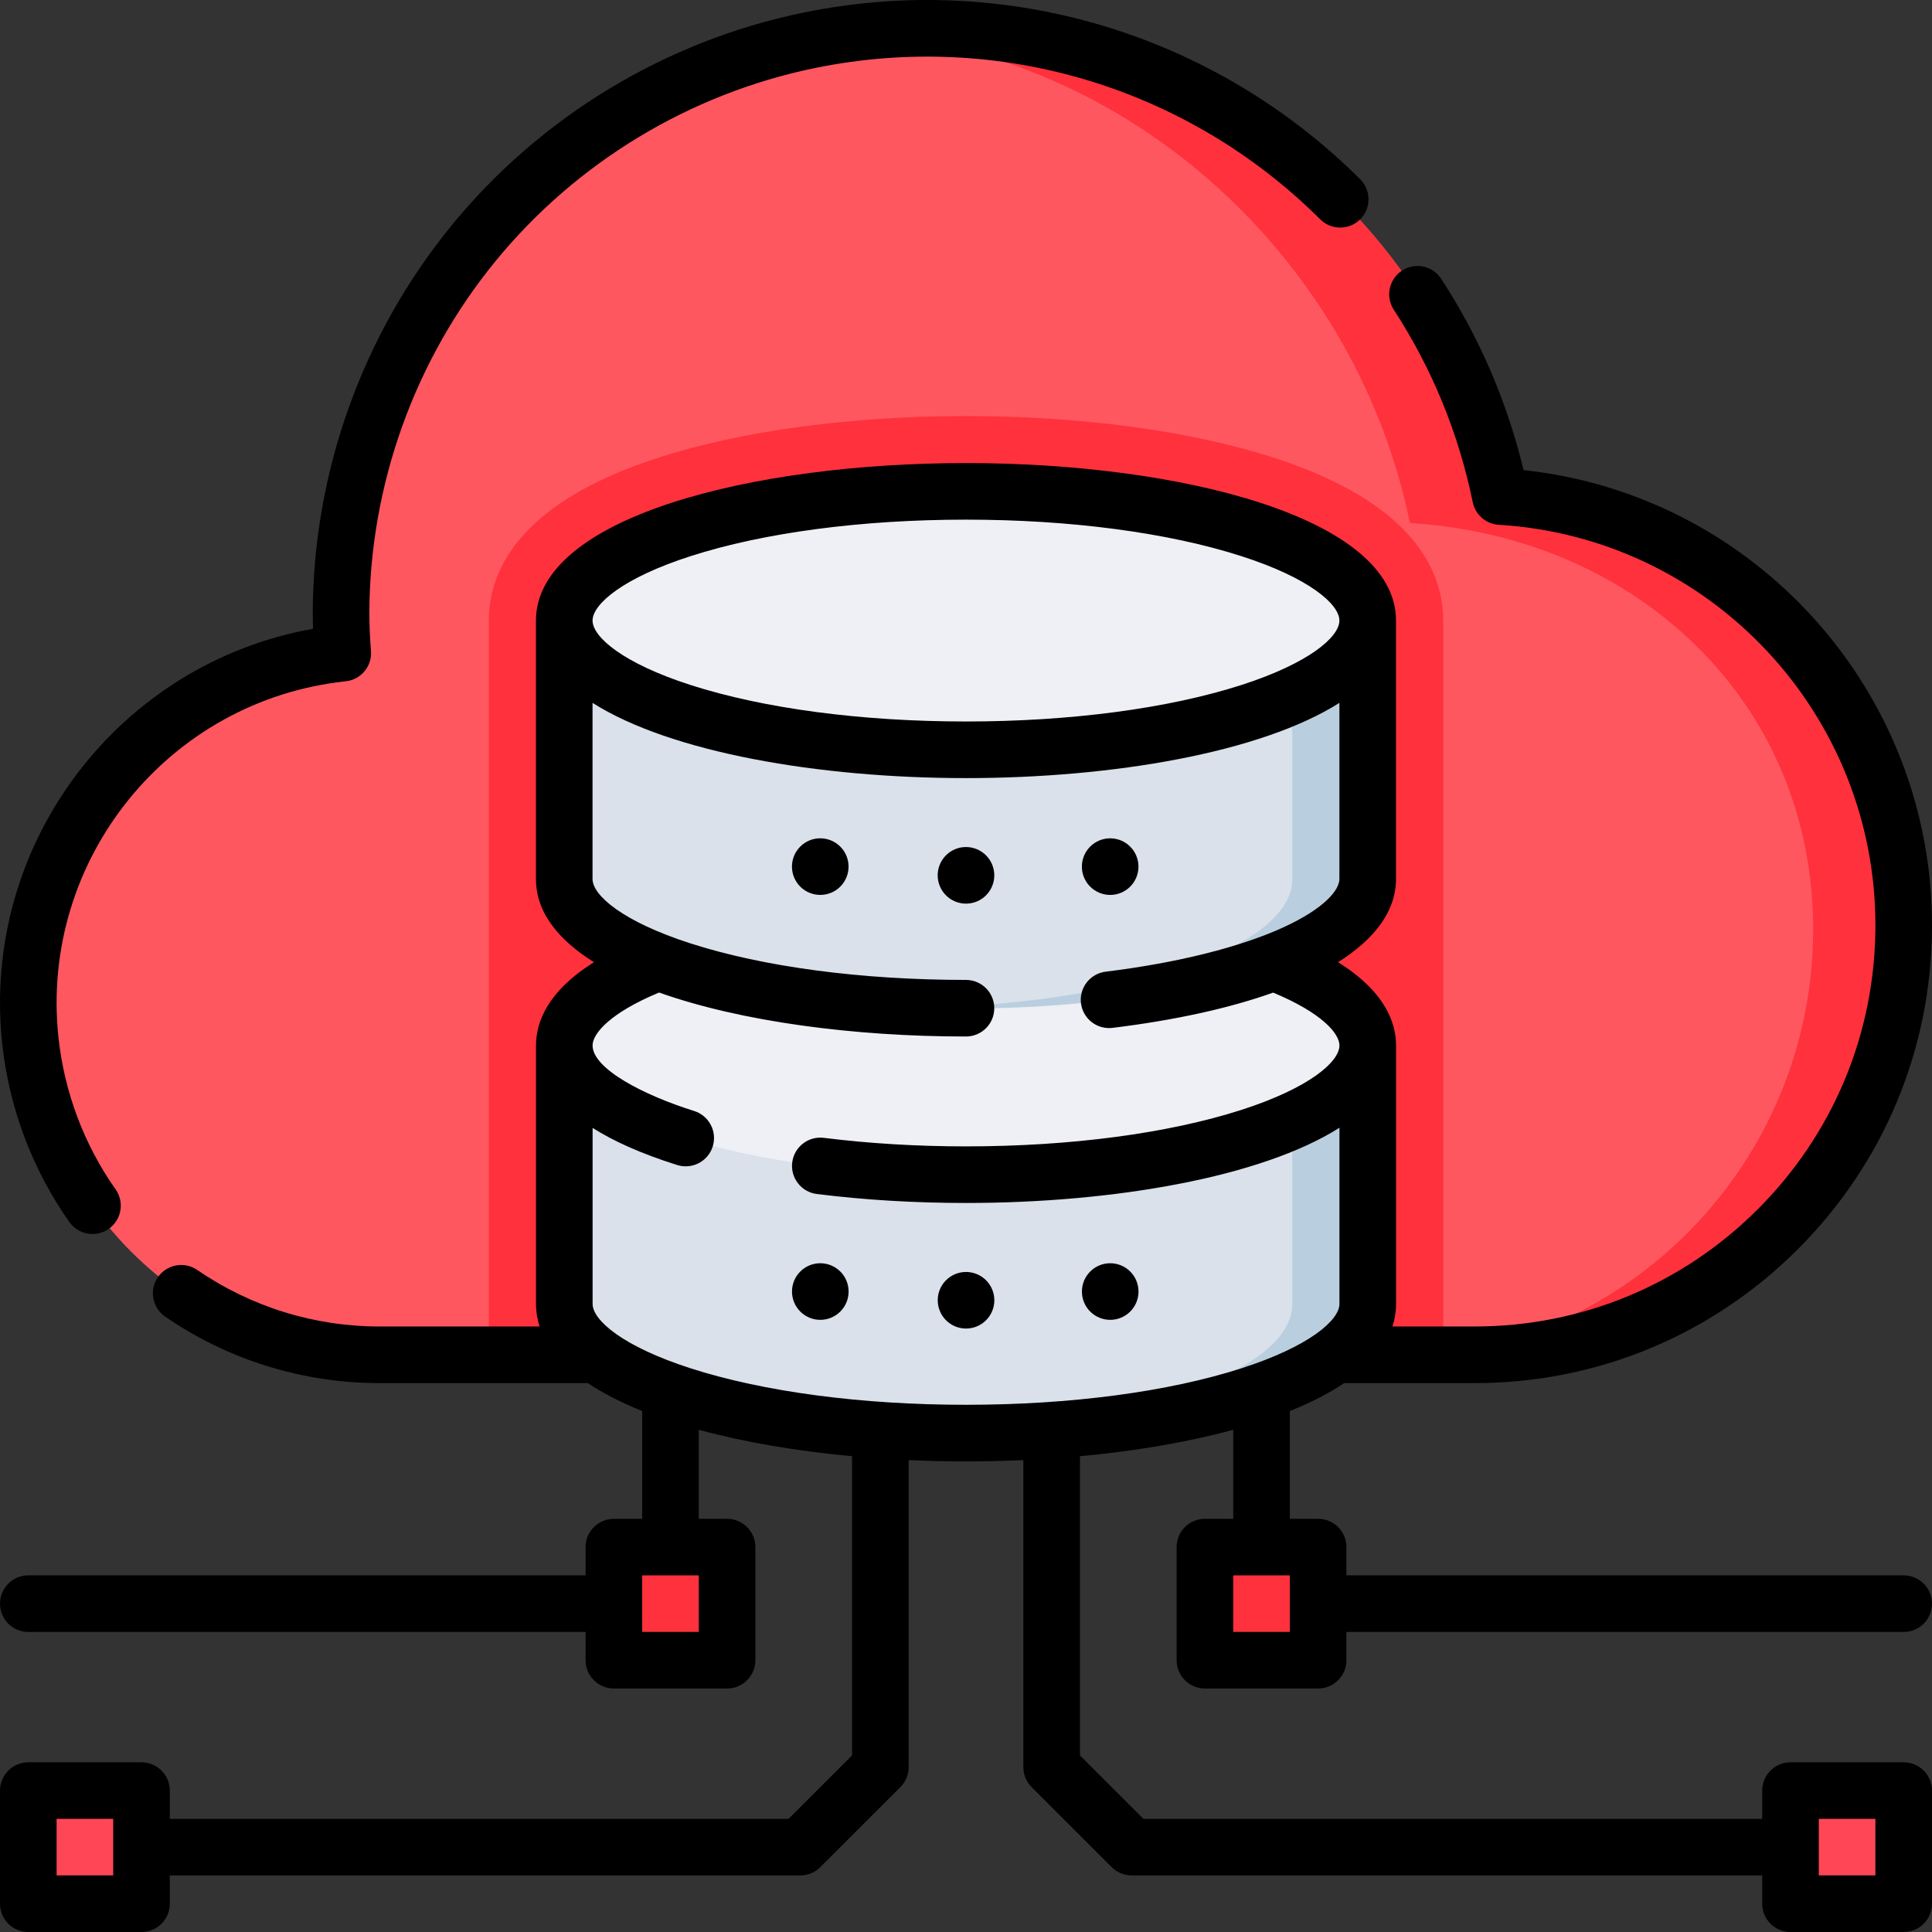
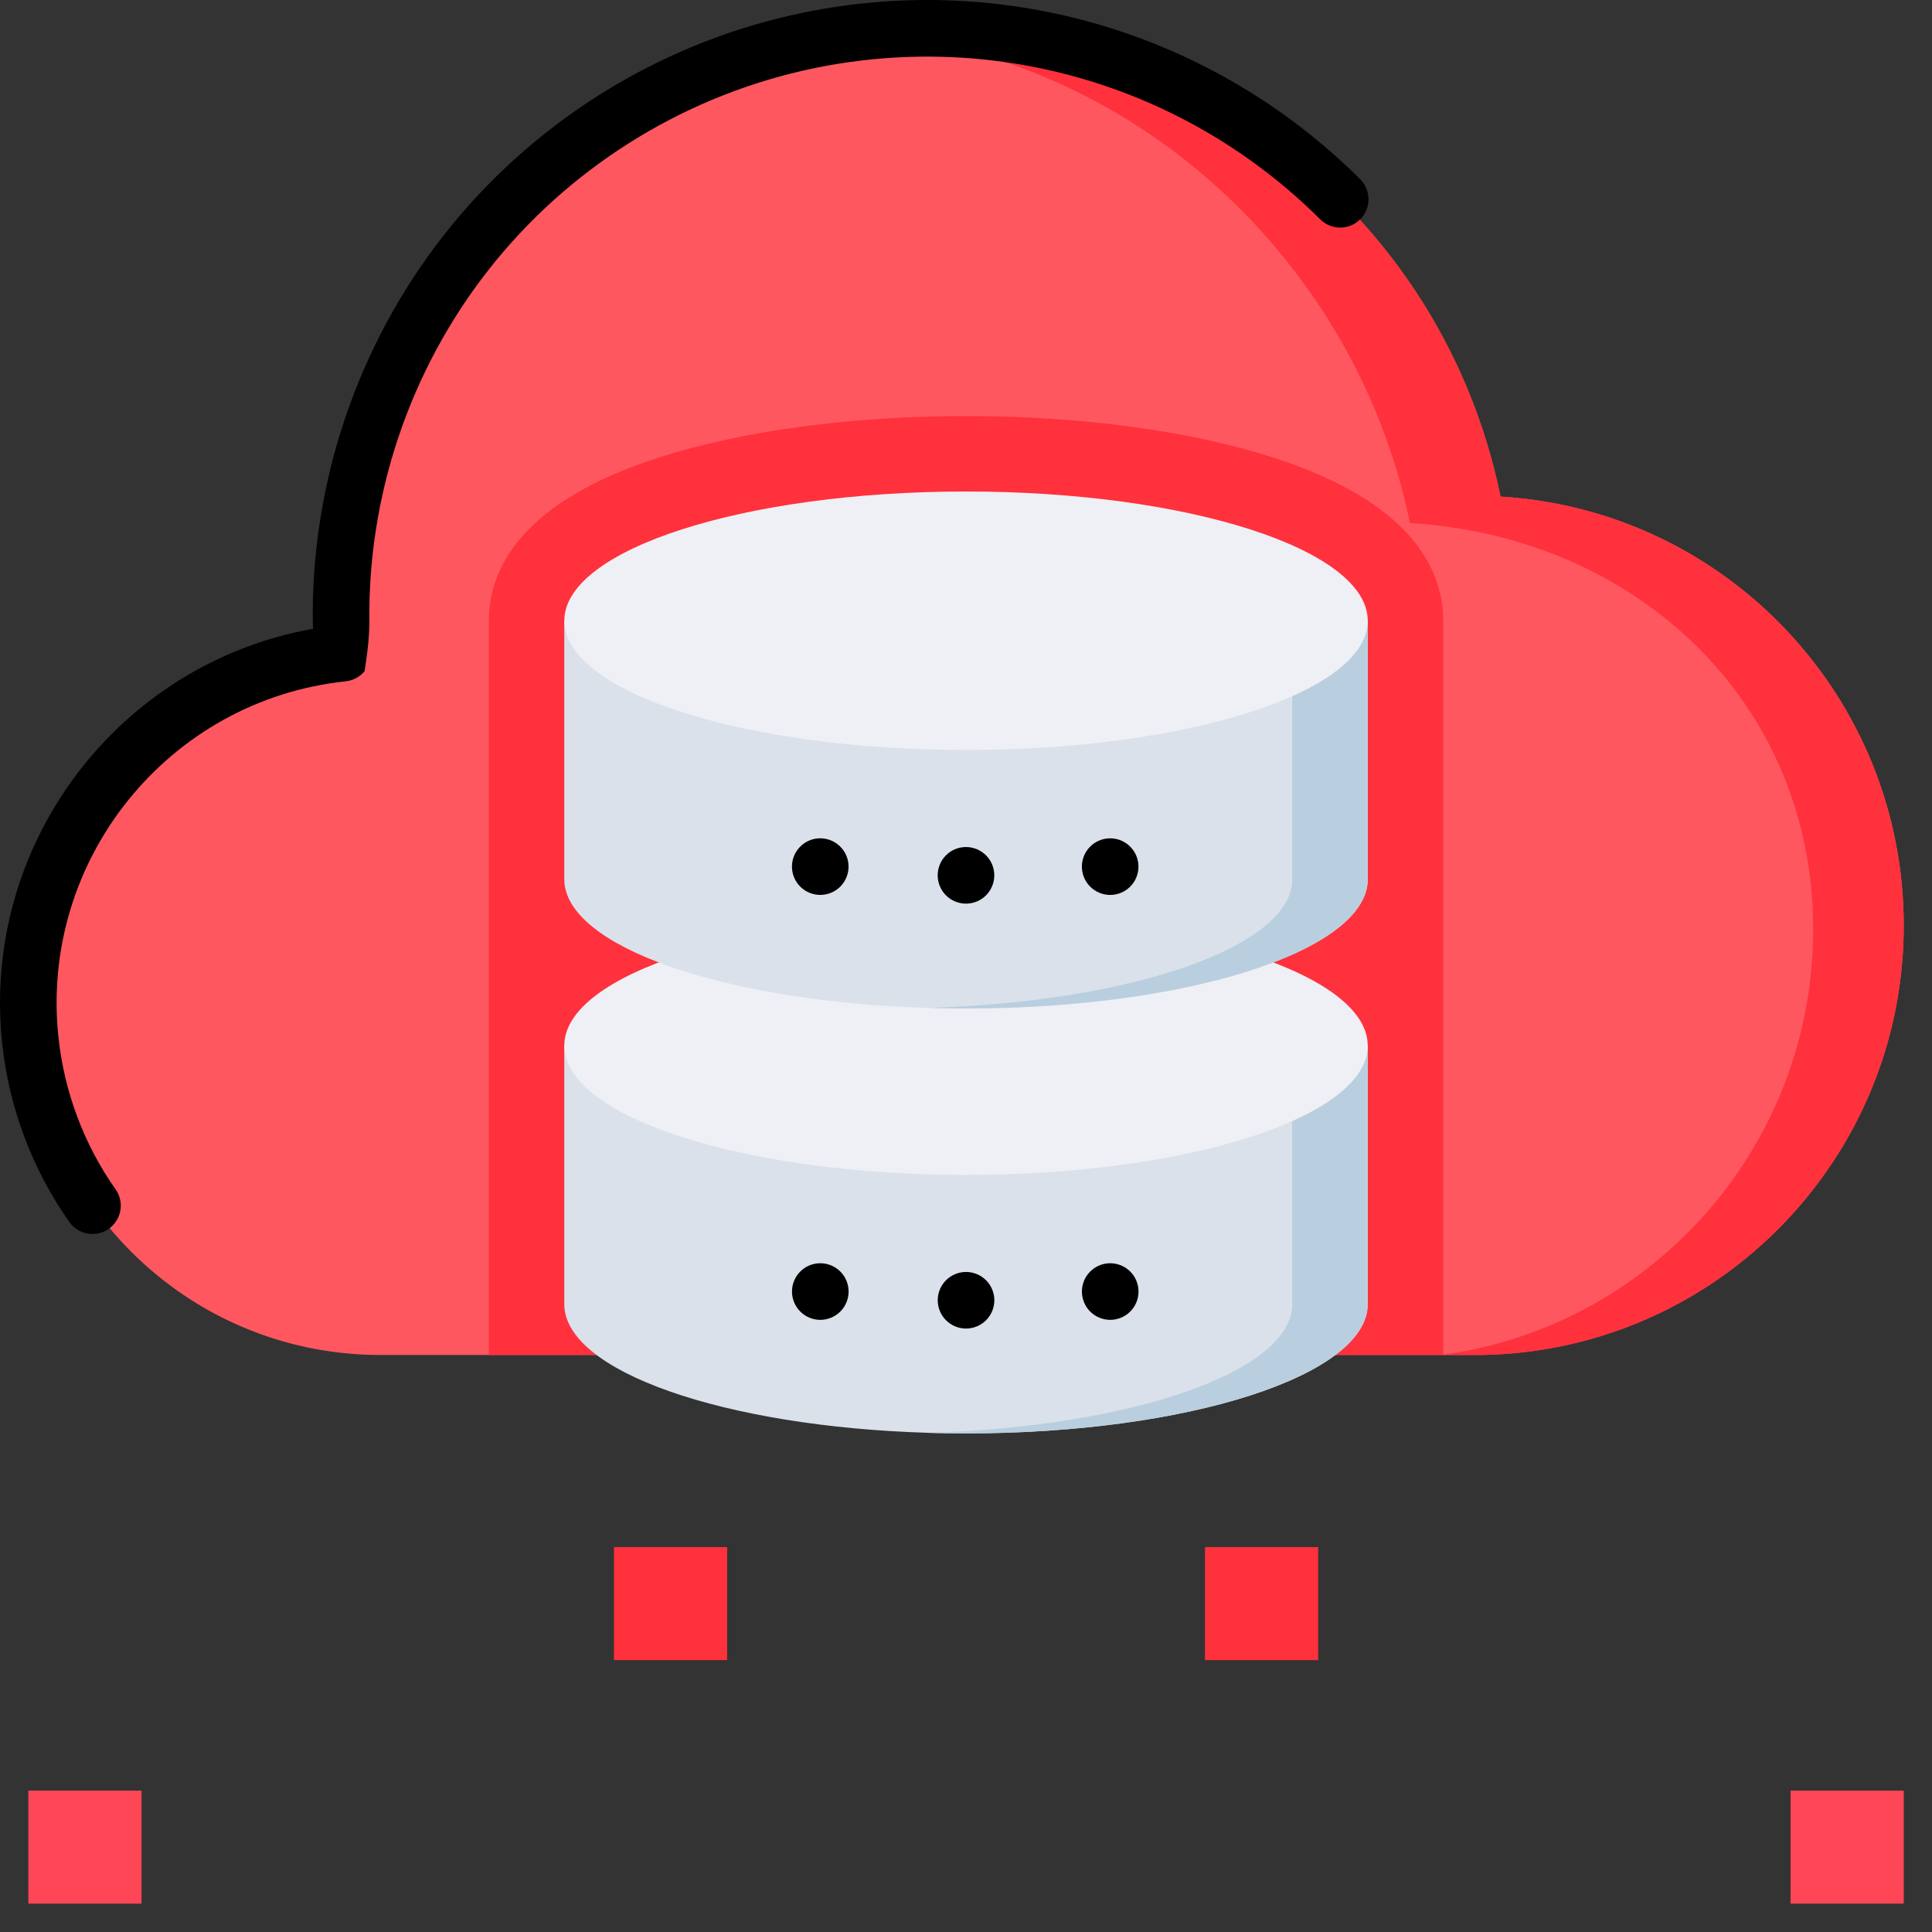
<svg xmlns="http://www.w3.org/2000/svg" width="93" height="93" viewBox="0 0 93 93" fill="none">
  <rect x="0" y="0" width="93" height="93" fill="#333333" stroke="none" />
  <path d="M91.64 44.602C91.615 54.101 85.196 62.086 76.474 64.486C74.668 64.983 72.803 65.231 70.93 65.225H18.3C17.704 65.225 17.114 65.194 16.533 65.132C8.671 64.32 2.311 58.098 1.462 50.069C0.478 40.767 7.213 32.429 16.504 31.444C16.447 30.754 16.42 30.104 16.42 29.468C16.48 16.118 25.873 4.636 38.932 1.944C39.601 1.806 40.268 1.694 40.932 1.607C55.467 -0.326 69.232 9.302 72.231 23.905C83.156 24.565 91.669 33.644 91.64 44.602Z" fill="#FE5760" />
  <path d="M91.639 44.602C91.614 54.101 85.194 62.087 76.472 64.486C74.666 64.983 72.801 65.232 70.928 65.225H69.372C70.297 65.101 71.213 64.915 72.113 64.667C80.835 62.268 87.254 54.282 87.279 44.784C87.309 33.825 78.795 25.836 67.87 25.177C65.172 12.044 53.771 2.13 40.931 1.607C55.465 -0.326 69.23 9.302 72.229 23.905C83.155 24.565 91.668 33.644 91.639 44.602Z" fill="#FF313C" />
  <path d="M69.471 29.881V65.225H23.531V29.881C23.531 27.498 24.951 24.2 31.715 22.024C35.717 20.736 40.968 20.028 46.501 20.028C52.034 20.028 57.285 20.736 61.288 22.024C68.05 24.2 69.471 27.498 69.471 29.881Z" fill="#FF313C" />
  <path d="M1.365 86.194H6.814V91.635H1.365V86.194ZM91.64 91.635H86.191V86.195H91.64V91.635Z" fill="#FF4656" />
  <path d="M29.553 74.472H35.002V79.912H29.553V74.472ZM63.453 79.913H58.004V74.472H63.453V79.913Z" fill="#FF313C" />
  <path d="M65.838 50.336V62.776C65.838 66.213 57.18 68.999 46.501 68.999C45.889 68.999 45.282 68.99 44.685 68.971C34.856 68.677 27.162 66.015 27.162 62.776V50.336H65.838Z" fill="#DAE1EA" />
  <path d="M65.838 50.336V62.776C65.838 66.213 57.179 68.999 46.501 68.999C45.889 68.999 45.282 68.99 44.685 68.971C54.511 68.677 62.205 66.015 62.205 62.776V50.336H65.838Z" fill="#B9CFDF" />
  <path d="M46.501 56.556C57.18 56.556 65.838 53.771 65.838 50.335C65.838 46.899 57.18 44.114 46.501 44.114C35.821 44.114 27.163 46.899 27.163 50.335C27.163 53.771 35.821 56.556 46.501 56.556Z" fill="#EEF0F5" />
  <path d="M65.84 29.881V42.321C65.84 45.758 57.181 48.544 46.502 48.544C45.89 48.544 45.283 48.534 44.686 48.516C34.857 48.222 27.163 45.559 27.163 42.321V29.881H65.84Z" fill="#DAE1EA" />
  <path d="M65.839 29.881V42.321C65.839 45.758 57.18 48.544 46.502 48.544C45.89 48.544 45.283 48.534 44.685 48.516C54.512 48.222 62.206 45.559 62.206 42.321V29.881H65.839Z" fill="#B9CFDF" />
  <path d="M46.502 36.101C57.181 36.101 65.839 33.316 65.839 29.88C65.839 26.444 57.181 23.659 46.502 23.659C35.822 23.659 27.164 26.444 27.164 29.88C27.164 33.316 35.822 36.101 46.502 36.101Z" fill="#EEF0F5" />
-   <path d="M3.338 58.823C3.464 59.002 3.631 59.147 3.825 59.248C4.019 59.348 4.234 59.401 4.452 59.401C4.702 59.4 4.947 59.331 5.16 59.202C5.373 59.072 5.546 58.886 5.661 58.665C5.776 58.443 5.827 58.194 5.81 57.945C5.793 57.697 5.708 57.457 5.565 57.253C4.043 55.094 3.091 52.559 2.812 49.92C1.909 41.381 8.114 33.699 16.643 32.795C16.997 32.757 17.322 32.583 17.549 32.309C17.776 32.035 17.887 31.683 17.858 31.329C17.806 30.711 17.78 30.091 17.779 29.471C17.807 23.326 19.964 17.325 23.852 12.571C27.741 7.818 33.193 4.518 39.204 3.28C48.044 1.459 57.147 4.181 63.556 10.562C63.812 10.815 64.158 10.957 64.519 10.955C64.879 10.954 65.224 10.81 65.478 10.554C65.733 10.299 65.875 9.953 65.875 9.593C65.875 9.232 65.732 8.887 65.478 8.631C58.42 1.603 48.392 -1.395 38.654 0.611C32.032 1.975 26.026 5.61 21.743 10.846C17.46 16.081 15.085 22.691 15.055 29.464C15.055 29.732 15.059 29.999 15.068 30.268C5.716 31.933 -0.912 40.609 0.103 50.207C0.43 53.306 1.549 56.285 3.338 58.823Z" fill="black" />
-   <path d="M58.001 73.11C57.822 73.11 57.645 73.145 57.479 73.213C57.314 73.282 57.164 73.382 57.037 73.509C56.911 73.635 56.811 73.785 56.742 73.951C56.674 74.116 56.638 74.293 56.639 74.472V79.917C56.639 80.669 57.248 81.279 58.001 81.279H63.45C64.203 81.279 64.812 80.669 64.812 79.917V78.557H91.638C92.39 78.557 93 77.947 93 77.195C93 76.442 92.39 75.832 91.638 75.832H64.812V74.472C64.812 73.719 64.203 73.11 63.45 73.11H62.088V67.922C63.083 67.523 63.965 67.074 64.704 66.578H70.986C76.843 66.578 82.355 64.302 86.51 60.165C90.679 56.014 92.984 50.486 93 44.6C93.031 33.28 84.476 23.822 73.34 22.628C72.546 19.337 71.215 16.245 69.374 13.422C69.276 13.272 69.15 13.143 69.003 13.042C68.855 12.941 68.689 12.87 68.514 12.833C68.339 12.796 68.158 12.794 67.982 12.827C67.806 12.86 67.639 12.927 67.489 13.025C67.339 13.123 67.21 13.249 67.109 13.396C67.008 13.544 66.937 13.71 66.9 13.885C66.863 14.06 66.861 14.241 66.894 14.417C66.927 14.593 66.994 14.76 67.092 14.91C68.93 17.73 70.209 20.847 70.894 24.176C70.954 24.47 71.109 24.735 71.336 24.931C71.562 25.128 71.847 25.244 72.146 25.262C82.34 25.878 90.303 34.369 90.276 44.593C90.262 49.752 88.241 54.597 84.588 58.234C80.947 61.859 76.118 63.853 70.982 63.853H67.027C67.141 63.504 67.201 63.142 67.201 62.765V50.325C67.201 49.208 66.654 47.719 64.408 46.317C66.222 45.176 67.199 43.817 67.199 42.312V29.872C67.199 24.894 56.786 22.29 46.499 22.29C36.213 22.29 25.799 24.894 25.799 29.872V42.312C25.799 43.887 26.842 45.225 28.594 46.318C26.346 47.722 25.801 49.212 25.801 50.325V62.765C25.801 63.142 25.861 63.504 25.975 63.853H18.28C15.122 63.853 12.08 62.909 9.482 61.123C9.184 60.923 8.819 60.849 8.467 60.916C8.114 60.983 7.803 61.187 7.599 61.482C7.396 61.778 7.318 62.142 7.381 62.495C7.445 62.849 7.645 63.162 7.938 63.369C10.992 65.469 14.568 66.578 18.278 66.578H28.298C29.037 67.074 29.918 67.522 30.912 67.922V73.11H29.55C29.371 73.11 29.194 73.145 29.029 73.214C28.863 73.282 28.713 73.383 28.587 73.509C28.46 73.636 28.36 73.786 28.291 73.951C28.223 74.116 28.188 74.293 28.188 74.472V75.832H1.362C0.61 75.832 0 76.442 0 77.195C0 77.947 0.61 78.557 1.362 78.557H28.188V79.917C28.188 80.669 28.797 81.279 29.55 81.279H34.999C35.752 81.279 36.361 80.669 36.361 79.917V74.472C36.361 73.72 35.752 73.11 34.999 73.11H33.637V68.825C35.841 69.426 38.365 69.852 41.014 70.097V84.5L37.959 87.553H8.174V86.193C8.174 85.441 7.564 84.831 6.812 84.831H1.362C1.001 84.831 0.654 84.974 0.399 85.23C0.144 85.485 0 85.832 0 86.193L0 91.637C0 92.39 0.61 93 1.362 93H6.812C7.564 93 8.174 92.39 8.174 91.637V90.277H38.524C38.708 90.277 38.89 90.24 39.059 90.168C39.228 90.095 39.381 89.989 39.508 89.856L43.312 86.056C43.446 85.928 43.554 85.775 43.627 85.605C43.701 85.434 43.739 85.251 43.739 85.065V70.284C45.579 70.368 47.421 70.368 49.261 70.284V85.065C49.261 85.444 49.419 85.798 49.683 86.05L53.486 89.851C53.614 89.986 53.767 90.093 53.937 90.166C54.108 90.24 54.291 90.277 54.476 90.277H84.826V91.637C84.826 92.39 85.436 93 86.188 93H91.638C92.39 93 93 92.39 93 91.637V86.193C93 85.44 92.39 84.831 91.638 84.831H86.188C85.827 84.831 85.481 84.974 85.225 85.23C84.969 85.485 84.826 85.832 84.826 86.193V87.553H55.041L51.986 84.5V70.097C54.634 69.852 57.159 69.426 59.363 68.825V73.11H58.001V73.11ZM5.449 90.275H2.725V87.555H5.449V90.275ZM87.551 87.555H90.275V90.275H87.551V87.555ZM33.242 26.771C36.764 25.638 41.471 25.014 46.499 25.014C51.526 25.014 56.234 25.638 59.755 26.771C63.015 27.819 64.474 29.084 64.474 29.872C64.474 30.66 63.015 31.925 59.755 32.974C56.234 34.106 51.526 34.73 46.499 34.73C41.471 34.73 36.763 34.106 33.242 32.974C29.983 31.925 28.524 30.66 28.524 29.872C28.524 29.084 29.983 27.819 33.242 26.771ZM33.637 78.554H30.912V75.834H33.637V78.554ZM46.501 67.622C41.474 67.622 36.765 66.999 33.244 65.866C29.985 64.817 28.526 63.553 28.526 62.765V54.293C29.515 54.92 30.84 55.529 32.601 56.081C32.733 56.122 32.871 56.143 33.009 56.143C33.335 56.143 33.649 56.026 33.896 55.814C34.143 55.602 34.306 55.308 34.355 54.986C34.404 54.665 34.337 54.336 34.164 54.06C33.992 53.783 33.727 53.578 33.416 53.48C30.982 52.718 28.525 51.446 28.525 50.325C28.525 49.75 29.372 48.754 31.727 47.777C35.671 49.178 41.102 49.894 46.498 49.894C47.251 49.894 47.861 49.285 47.861 48.532C47.861 47.779 47.251 47.17 46.498 47.17C41.471 47.17 36.763 46.546 33.242 45.413C29.983 44.365 28.523 43.1 28.523 42.312V33.834C32.289 36.223 39.424 37.455 46.498 37.455C53.574 37.455 60.708 36.223 64.474 33.834V42.312C64.474 42.839 63.765 43.728 61.774 44.641C59.696 45.594 56.659 46.352 53.225 46.773C53.047 46.795 52.875 46.851 52.719 46.939C52.562 47.027 52.425 47.145 52.315 47.286C52.204 47.427 52.122 47.588 52.074 47.761C52.026 47.934 52.013 48.114 52.035 48.292C52.056 48.47 52.113 48.642 52.202 48.798C52.29 48.954 52.408 49.091 52.55 49.201C52.691 49.311 52.853 49.392 53.026 49.44C53.199 49.487 53.379 49.5 53.557 49.478C56.592 49.105 59.193 48.526 61.285 47.781C63.629 48.756 64.476 49.747 64.476 50.325C64.476 51.113 63.017 52.378 59.757 53.426C56.236 54.559 51.528 55.183 46.501 55.183C44.137 55.183 41.835 55.044 39.656 54.772C38.911 54.678 38.229 55.207 38.135 55.954C38.113 56.132 38.126 56.312 38.173 56.484C38.221 56.657 38.302 56.818 38.412 56.959C38.521 57.101 38.658 57.219 38.813 57.307C38.969 57.396 39.14 57.453 39.318 57.475C41.608 57.762 44.024 57.907 46.501 57.907C53.575 57.907 60.71 56.675 64.476 54.286V62.765C64.476 63.553 63.017 64.817 59.757 65.866C56.236 66.999 51.528 67.622 46.501 67.622ZM62.088 75.834V78.554H59.363V75.834H62.088Z" fill="black" />
+   <path d="M3.338 58.823C3.464 59.002 3.631 59.147 3.825 59.248C4.019 59.348 4.234 59.401 4.452 59.401C4.702 59.4 4.947 59.331 5.16 59.202C5.373 59.072 5.546 58.886 5.661 58.665C5.776 58.443 5.827 58.194 5.81 57.945C5.793 57.697 5.708 57.457 5.565 57.253C4.043 55.094 3.091 52.559 2.812 49.92C1.909 41.381 8.114 33.699 16.643 32.795C16.997 32.757 17.322 32.583 17.549 32.309C17.806 30.711 17.78 30.091 17.779 29.471C17.807 23.326 19.964 17.325 23.852 12.571C27.741 7.818 33.193 4.518 39.204 3.28C48.044 1.459 57.147 4.181 63.556 10.562C63.812 10.815 64.158 10.957 64.519 10.955C64.879 10.954 65.224 10.81 65.478 10.554C65.733 10.299 65.875 9.953 65.875 9.593C65.875 9.232 65.732 8.887 65.478 8.631C58.42 1.603 48.392 -1.395 38.654 0.611C32.032 1.975 26.026 5.61 21.743 10.846C17.46 16.081 15.085 22.691 15.055 29.464C15.055 29.732 15.059 29.999 15.068 30.268C5.716 31.933 -0.912 40.609 0.103 50.207C0.43 53.306 1.549 56.285 3.338 58.823Z" fill="black" />
  <path d="M46.499 40.773C45.747 40.773 45.137 41.383 45.137 42.136C45.137 42.497 45.281 42.844 45.536 43.099C45.791 43.355 46.138 43.498 46.499 43.498C46.861 43.498 47.207 43.355 47.463 43.099C47.718 42.844 47.862 42.497 47.862 42.136C47.862 41.957 47.826 41.78 47.758 41.614C47.69 41.449 47.589 41.299 47.463 41.172C47.336 41.046 47.186 40.946 47.021 40.877C46.855 40.809 46.678 40.773 46.499 40.773ZM39.484 40.353C38.732 40.353 38.122 40.964 38.122 41.716C38.122 42.077 38.266 42.424 38.521 42.679C38.777 42.935 39.123 43.078 39.484 43.078C39.846 43.078 40.192 42.935 40.448 42.679C40.703 42.424 40.847 42.077 40.847 41.716C40.847 41.537 40.812 41.36 40.743 41.195C40.675 41.029 40.574 40.879 40.448 40.753C40.321 40.626 40.171 40.526 40.006 40.457C39.84 40.389 39.663 40.353 39.484 40.353ZM53.44 43.079C54.192 43.079 54.802 42.469 54.802 41.716C54.802 41.355 54.659 41.008 54.403 40.753C54.148 40.497 53.801 40.354 53.44 40.354C53.079 40.354 52.732 40.497 52.477 40.753C52.221 41.008 52.078 41.355 52.078 41.716C52.078 42.078 52.221 42.424 52.477 42.679C52.732 42.935 53.079 43.079 53.44 43.079ZM46.501 61.228C45.749 61.228 45.139 61.838 45.139 62.59C45.139 62.951 45.282 63.298 45.538 63.553C45.793 63.809 46.14 63.952 46.501 63.952C46.862 63.952 47.209 63.809 47.464 63.553C47.72 63.298 47.864 62.951 47.864 62.59C47.864 62.229 47.72 61.882 47.465 61.627C47.209 61.371 46.862 61.228 46.501 61.228ZM39.486 60.808C38.734 60.808 38.124 61.418 38.124 62.17C38.124 62.532 38.267 62.878 38.523 63.134C38.778 63.389 39.125 63.533 39.486 63.533C39.847 63.533 40.194 63.389 40.45 63.134C40.705 62.878 40.849 62.532 40.849 62.17C40.849 61.809 40.705 61.462 40.45 61.207C40.194 60.952 39.847 60.808 39.486 60.808ZM53.442 60.808C52.69 60.808 52.08 61.418 52.08 62.17C52.08 62.532 52.223 62.878 52.478 63.134C52.734 63.389 53.081 63.533 53.442 63.533C53.803 63.533 54.15 63.389 54.405 63.134C54.661 62.878 54.804 62.532 54.804 62.17C54.804 61.809 54.661 61.462 54.405 61.207C54.15 60.952 53.803 60.808 53.442 60.808Z" fill="black" />
</svg>